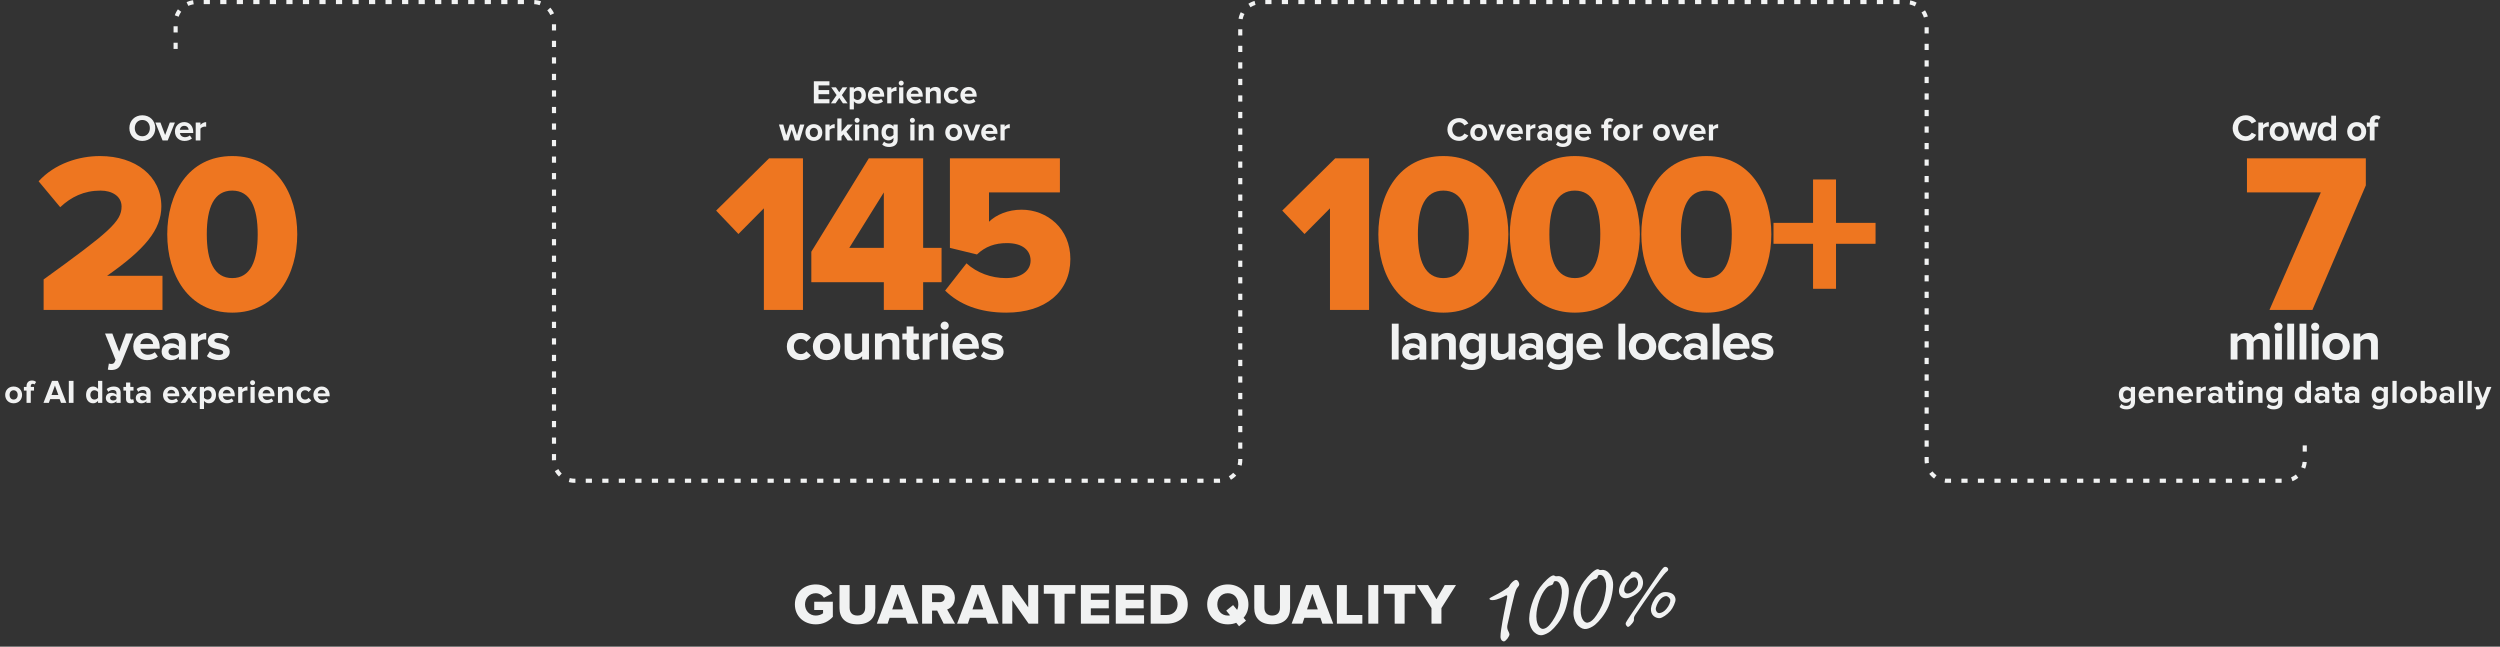
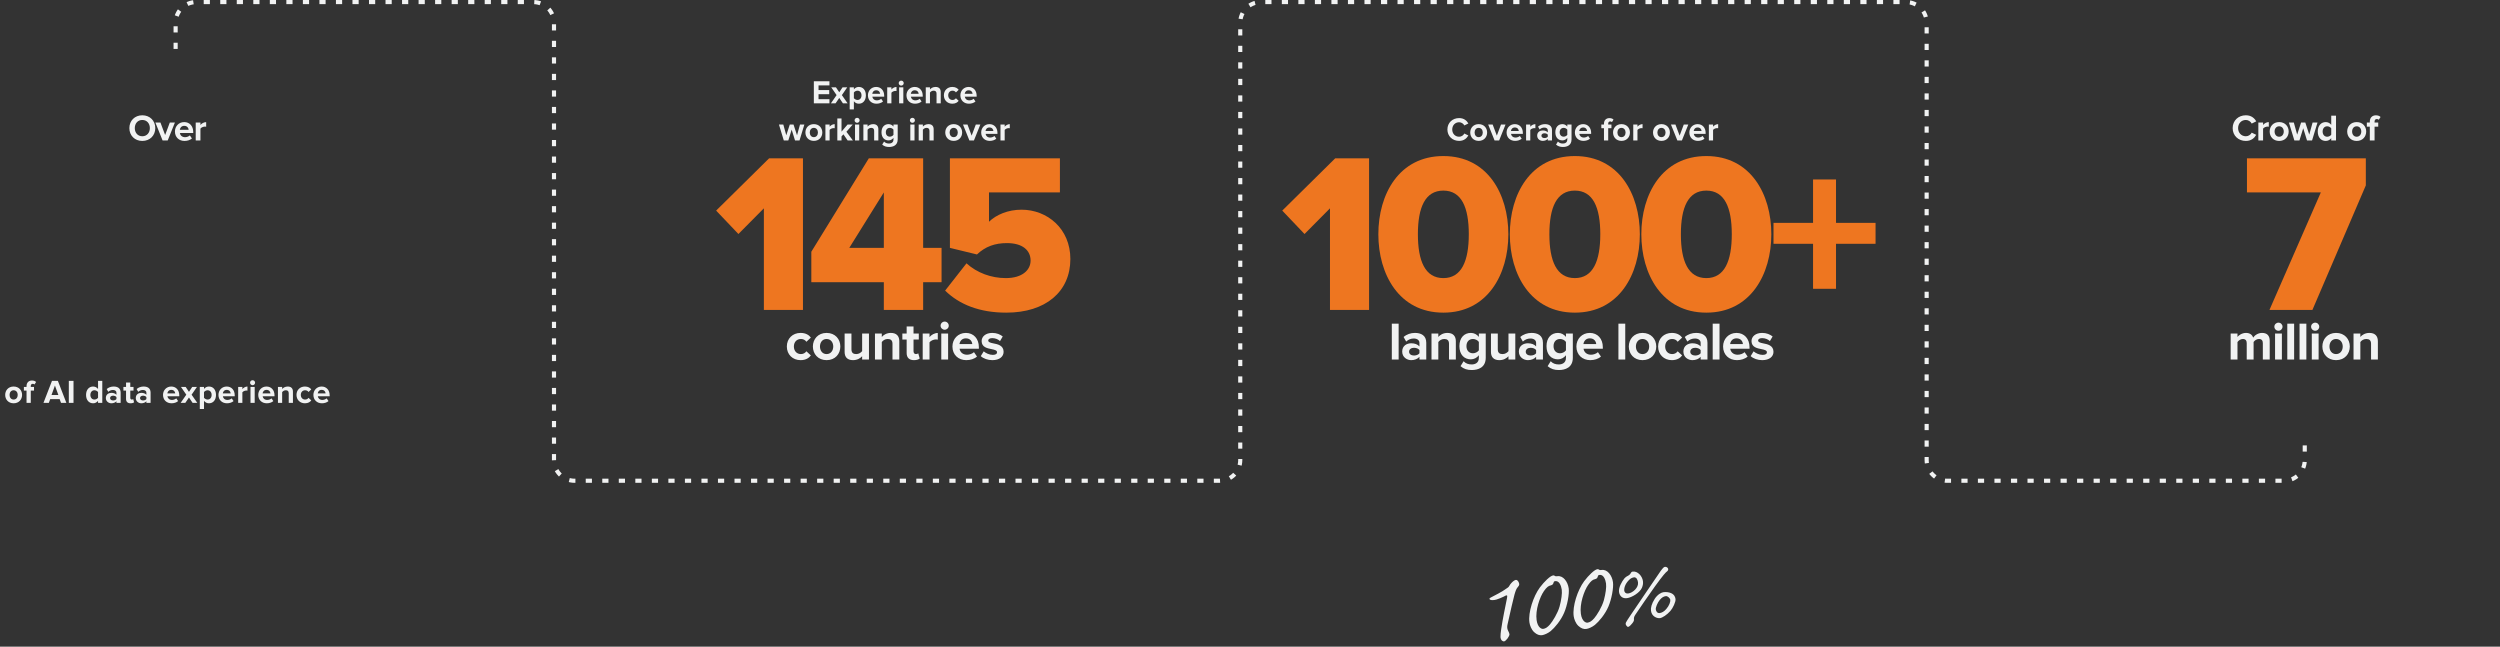
<svg xmlns="http://www.w3.org/2000/svg" width="1210" height="313" viewBox="0 0 1210 313" fill="none">
  <rect x="0" y="0" width="1210" height="313" fill="#333333" stroke="none" />
-   <path d="M384.728 292.524C384.728 298.46 389.264 302.184 394.836 302.184C398.364 302.184 401.08 300.756 403.096 298.544V291.236H394.08V295.24H398.364V296.808C397.608 297.424 396.292 297.928 394.836 297.928C391.784 297.928 389.628 295.576 389.628 292.524C389.628 289.472 391.784 287.12 394.836 287.12C396.6 287.12 398.028 288.1 398.784 289.332L402.816 287.204C401.444 284.88 398.924 282.864 394.836 282.864C389.264 282.864 384.728 286.588 384.728 292.524ZM406.314 294.288C406.314 298.88 409.002 302.184 414.994 302.184C420.986 302.184 423.646 298.908 423.646 294.26V283.172H418.746V294.12C418.746 296.332 417.57 297.928 414.994 297.928C412.39 297.928 411.214 296.332 411.214 294.12V283.172H406.314V294.288ZM439.283 301.848H444.519L437.463 283.172H431.415L424.387 301.848H429.623L430.575 299.02H438.331L439.283 301.848ZM434.439 287.372L437.071 294.96H431.835L434.439 287.372ZM456.714 301.848H462.23L458.422 294.988C460.158 294.372 462.146 292.636 462.146 289.388C462.146 285.916 459.794 283.172 455.65 283.172H446.298V301.848H451.114V295.52H453.578L456.714 301.848ZM457.246 289.332C457.246 290.62 456.182 291.432 454.922 291.432H451.114V287.232H454.922C456.182 287.232 457.246 288.044 457.246 289.332ZM478.118 301.848H483.354L476.298 283.172H470.25L463.222 301.848H468.458L469.41 299.02H477.166L478.118 301.848ZM473.274 287.372L475.906 294.96H470.67L473.274 287.372ZM497.845 301.848H502.493V283.172H497.649V293.924L490.089 283.172H485.133V301.848H489.949V290.564L497.845 301.848ZM510.432 301.848H515.248V287.372H520.456V283.172H505.196V287.372H510.432V301.848ZM523.148 301.848H536.84V297.788H527.964V294.428H536.644V290.34H527.964V287.232H536.84V283.172H523.148V301.848ZM540.036 301.848H553.728V297.788H544.852V294.428H553.532V290.34H544.852V287.232H553.728V283.172H540.036V301.848ZM556.925 301.848H564.793C570.645 301.848 574.873 298.292 574.873 292.496C574.873 286.7 570.645 283.172 564.765 283.172H556.925V301.848ZM561.741 297.648V287.372H564.793C568.209 287.372 569.945 289.612 569.945 292.496C569.945 295.268 568.041 297.648 564.765 297.648H561.741ZM604.244 292.524C604.244 286.84 599.988 282.864 594.276 282.864C588.564 282.864 584.28 286.84 584.28 292.524C584.28 298.208 588.564 302.184 594.276 302.184C595.732 302.184 597.104 301.932 598.336 301.428L599.708 303.108L603.068 300.42L601.892 298.992C603.376 297.312 604.244 295.1 604.244 292.524ZM594.276 297.928C591.168 297.928 589.18 295.548 589.18 292.524C589.18 289.472 591.168 287.12 594.276 287.12C597.356 287.12 599.344 289.472 599.344 292.524C599.344 293.504 599.148 294.4 598.756 295.184L596.824 292.86L593.492 295.548L595.368 297.816C595.032 297.9 594.668 297.928 594.276 297.928ZM607.07 294.288C607.07 298.88 609.758 302.184 615.75 302.184C621.742 302.184 624.402 298.908 624.402 294.26V283.172H619.502V294.12C619.502 296.332 618.326 297.928 615.75 297.928C613.146 297.928 611.97 296.332 611.97 294.12V283.172H607.07V294.288ZM640.038 301.848H645.274L638.218 283.172H632.17L625.142 301.848H630.378L631.33 299.02H639.086L640.038 301.848ZM635.194 287.372L637.826 294.96H632.59L635.194 287.372ZM647.053 301.848H659.373V297.648H651.869V283.172H647.053V301.848ZM662.274 301.848H667.09V283.172H662.274V301.848ZM675.022 301.848H679.838V287.372H685.046V283.172H669.786V287.372H675.022V301.848ZM692.834 301.848H697.65V294.316L704.706 283.172H699.246L695.242 290.06L691.182 283.172H685.75L692.834 294.316V301.848Z" fill="#F1F2F2" />
  <path d="M733.617 280.681C732.904 280.781 731.883 281.712 731.313 282.398C730.947 282.813 730.752 283.143 730.607 283.406C730.411 283.737 730.223 284.126 729.611 284.515C726.705 286.681 723.23 288.26 721.769 289.071C721.2 289.333 720.869 289.561 720.91 289.858C721.019 290.631 723.013 290.593 724.346 290.163C725.28 289.911 726.818 289.21 727.786 288.771C728.457 288.374 728.967 288.12 729.272 288.138C729.527 288.223 729.585 288.639 729.397 289.453C728.393 294.381 727.346 299.436 726.562 304.636C726.33 306.001 726.225 307.41 726.239 308.377C726.422 310.108 727.448 310.509 727.983 310.434C728.874 310.309 730.712 307.869 730.579 306.919C730.52 306.503 730.25 305.874 729.836 305.084C729.49 304.345 729.348 303.335 729.665 302.14C731.165 295.567 732.339 290.13 732.989 287.858C733.571 285.958 733.802 285.017 734.797 283.908C735.163 283.493 735.453 282.967 735.242 282.331C735.006 281.515 734.449 280.564 733.617 280.681Z" fill="#F1F2F2" />
  <path fill-rule="evenodd" clip-rule="evenodd" d="M753.819 278.872C756.552 278.487 758.794 281.505 759.253 284.773C759.629 287.446 758.547 293.112 757.037 296.596C755.442 300.335 752.481 303.841 750.526 305.449C749.276 306.472 747.45 307.274 746.38 307.425C745.073 307.608 743.861 307.173 742.472 305.914C741.143 304.647 740.434 302.625 740.242 301.259C739.566 296.446 742.104 288.637 745.313 284.308C747.457 281.462 750.281 278.702 751.707 278.502C752.123 278.443 752.453 278.639 752.724 278.844C752.919 278.937 753.343 278.938 753.819 278.872ZM754.846 293.511C755.685 290.424 756.142 287.209 755.891 285.427C755.649 283.704 754.781 280.978 752.702 281.27C752.286 281.329 752.065 281.481 751.945 281.922C751.783 282.49 751.569 283.126 750.567 283.327C749.506 283.537 748.622 284.146 747.26 286.095C745.243 288.984 743.047 295.351 743.716 300.104C744.233 303.788 746.149 304.488 746.922 304.38C748.051 304.221 748.994 303.604 750.193 302.223C751.444 300.775 753.922 296.852 754.846 293.511Z" fill="#F1F2F2" />
  <path fill-rule="evenodd" clip-rule="evenodd" d="M775.245 275.86C777.978 275.476 780.22 278.493 780.679 281.761C781.055 284.435 779.973 290.101 778.463 293.585C776.868 297.323 773.907 300.829 771.952 302.437C770.702 303.461 768.876 304.263 767.807 304.413C766.499 304.597 765.287 304.161 763.898 302.902C762.569 301.635 761.861 299.614 761.669 298.247C760.992 293.435 763.53 285.626 766.739 281.297C768.884 278.451 771.707 275.691 773.133 275.49C773.549 275.432 773.879 275.628 774.151 275.832C774.345 275.926 774.77 275.927 775.245 275.86ZM776.273 290.5C777.111 287.413 777.568 284.198 777.318 282.415C777.075 280.692 776.208 277.967 774.128 278.259C773.712 278.317 773.491 278.47 773.371 278.911C773.209 279.479 772.995 280.115 771.994 280.316C770.932 280.526 770.049 281.135 768.687 283.083C766.669 285.972 764.474 292.34 765.142 297.093C765.66 300.777 767.576 301.477 768.348 301.368C769.477 301.21 770.42 300.592 771.62 299.212C772.87 297.764 775.349 293.841 776.273 290.5Z" fill="#F1F2F2" />
  <path fill-rule="evenodd" clip-rule="evenodd" d="M805.78 274.356C805.285 274.426 804.583 275.181 803.909 276.134C803.399 276.811 801.348 279.826 797.921 284.902C796.739 286.675 795.126 289.039 793.502 291.42L793.502 291.42L793.502 291.421L793.502 291.421C790.429 295.926 787.313 300.494 786.988 301.233C786.753 301.72 786.773 302.222 787.091 302.683C787.231 302.966 787.704 303.455 788.001 303.413C788.348 303.364 788.858 303.04 789.637 302.123C790.339 301.368 790.928 300.528 790.838 299.884C790.726 299.092 790.926 298.357 791.515 297.517C794.608 292.942 796.949 289.482 801 283.813C804.93 278.363 806.248 276.966 806.893 276.522C807.303 276.212 807.531 275.675 807.369 275.244C807.201 274.762 806.572 274.245 805.78 274.356ZM790.197 276.647C789.653 276.724 789.362 277.168 789.042 277.769C788.803 278.054 788.696 278.181 788.569 278.284C788.466 278.366 788.351 278.432 788.142 278.552C787.576 278.833 786.918 279.178 786.173 279.99C784.883 281.585 783.321 284.48 783.606 286.51C783.919 288.738 785.479 289.781 787.46 289.503C789.886 289.162 793.653 286.866 794.684 284.499C795.018 283.644 795.381 282.634 795.186 281.247C794.845 278.821 792.624 276.306 790.197 276.647ZM792.795 281.836C792.614 280.549 792.03 279.267 790.792 279.441C790.148 279.532 789.186 279.869 788.314 280.85C786.507 282.72 785.979 284.713 786.153 285.95C786.271 286.792 787.012 287.395 788.052 287.249C790.28 286.936 793.157 284.411 792.795 281.836ZM805.081 286.623C804.14 286.755 802.342 287.614 800.887 289.838C799.354 292.224 798.883 294.26 799.078 295.646C799.502 298.666 802.322 299.33 803.412 299.177C804.6 299.01 806.823 297.587 808.475 295.689C809.652 294.362 811.137 291.275 810.949 289.938C810.824 289.047 810.445 287.788 808.778 287.062C807.704 286.608 806.318 286.449 805.081 286.623ZM808.431 290.343C808.32 289.55 807.148 288.402 806.257 288.528C805.168 288.681 804.375 289.146 803.333 290.352C802.255 291.665 801.267 293.975 801.406 294.965C801.552 296.005 802.229 296.869 803.318 296.716C804.259 296.584 805.441 296.014 806.476 294.758C807.873 293.198 808.556 291.234 808.431 290.343Z" fill="#F1F2F2" />
-   <path d="M78.641 150H21.11V135.26C52.901 112.27 58.84 107.21 58.84 99.95C58.84 94.89 54.111 92.25 48.721 92.25C40.581 92.25 34.42 95.33 29.14 100.28L18.691 87.74C26.5 79.16 38.16 75.53 48.391 75.53C65.66 75.53 78.091 85.21 78.091 99.95C78.091 111.17 70.061 120.74 51.8 133.5H78.641V150ZM112.407 151.32C90.957 151.32 80.947 132.73 80.947 113.37C80.947 94.01 90.957 75.53 112.407 75.53C133.857 75.53 143.867 94.01 143.867 113.37C143.867 132.73 133.857 151.32 112.407 151.32ZM112.407 134.6C121.207 134.6 124.727 126.35 124.727 113.37C124.727 100.39 121.207 92.25 112.407 92.25C103.607 92.25 100.087 100.39 100.087 113.37C100.087 126.35 103.607 134.6 112.407 134.6Z" fill="#EE7620" />
-   <path d="M52.69 175.95L52.196 178.914C52.612 179.018 53.444 179.096 53.834 179.096C55.992 179.044 57.656 178.42 58.592 176.054L64.494 161.442H60.932L57.656 170.178L54.38 161.442H50.844L55.94 174.182L55.472 175.248C55.16 175.924 54.588 176.158 53.73 176.158C53.418 176.158 52.976 176.08 52.69 175.95ZM64.512 167.708C64.512 171.738 67.398 174.312 71.22 174.312C73.17 174.312 75.146 173.714 76.394 172.57L74.938 170.438C74.132 171.218 72.754 171.686 71.584 171.686C69.452 171.686 68.178 170.36 67.97 168.774H77.304V168.046C77.304 163.938 74.756 161.13 71.012 161.13C67.19 161.13 64.512 164.068 64.512 167.708ZM71.012 163.756C73.196 163.756 74.028 165.342 74.106 166.538H67.918C68.074 165.29 68.958 163.756 71.012 163.756ZM86.579 174H89.881V165.888C89.881 162.274 87.255 161.13 84.395 161.13C82.419 161.13 80.443 161.754 78.909 163.106L80.157 165.316C81.223 164.328 82.471 163.834 83.823 163.834C85.487 163.834 86.579 164.666 86.579 165.94V167.682C85.747 166.668 84.265 166.148 82.601 166.148C80.599 166.148 78.233 167.214 78.233 170.152C78.233 172.96 80.599 174.312 82.601 174.312C84.239 174.312 85.721 173.714 86.579 172.7V174ZM86.579 170.984C86.033 171.712 84.993 172.076 83.927 172.076C82.627 172.076 81.561 171.4 81.561 170.23C81.561 169.008 82.627 168.332 83.927 168.332C84.993 168.332 86.033 168.696 86.579 169.424V170.984ZM92.506 174H95.808V165.706C96.354 164.9 97.81 164.276 98.902 164.276C99.266 164.276 99.578 164.328 99.812 164.38V161.156C98.252 161.156 96.692 162.04 95.808 163.158V161.442H92.506V174ZM100.134 172.362C101.46 173.584 103.566 174.312 105.75 174.312C109.234 174.312 111.184 172.57 111.184 170.282C111.184 167.162 108.298 166.59 106.14 166.174C104.736 165.888 103.748 165.602 103.748 164.822C103.748 164.094 104.528 163.652 105.724 163.652C107.258 163.652 108.688 164.302 109.442 165.108L110.768 162.846C109.52 161.858 107.83 161.13 105.698 161.13C102.396 161.13 100.55 162.976 100.55 165.082C100.55 168.072 103.332 168.592 105.49 169.008C106.92 169.294 108.012 169.606 108.012 170.49C108.012 171.27 107.336 171.764 105.906 171.764C104.346 171.764 102.474 170.906 101.564 170.048L100.134 172.362Z" fill="#F1F2F2" />
  <path d="M62.612 62.006C62.612 65.624 65.258 68.216 68.876 68.216C72.512 68.216 75.158 65.624 75.158 62.006C75.158 58.388 72.512 55.796 68.876 55.796C65.258 55.796 62.612 58.388 62.612 62.006ZM72.53 62.006C72.53 64.238 71.09 65.948 68.876 65.948C66.662 65.948 65.24 64.238 65.24 62.006C65.24 59.756 66.662 58.064 68.876 58.064C71.09 58.064 72.53 59.756 72.53 62.006ZM78.698 68H81.164L84.656 59.306H82.19L79.922 65.354L77.654 59.306H75.206L78.698 68ZM84.668 63.644C84.668 66.434 86.666 68.216 89.312 68.216C90.662 68.216 92.03 67.802 92.894 67.01L91.886 65.534C91.328 66.074 90.374 66.398 89.564 66.398C88.088 66.398 87.206 65.48 87.062 64.382H93.524V63.878C93.524 61.034 91.76 59.09 89.168 59.09C86.522 59.09 84.668 61.124 84.668 63.644ZM89.168 60.908C90.68 60.908 91.256 62.006 91.31 62.834H87.026C87.134 61.97 87.746 60.908 89.168 60.908ZM94.725 68H97.011V62.258C97.389 61.7 98.397 61.268 99.153 61.268C99.405 61.268 99.621 61.304 99.783 61.34V59.108C98.703 59.108 97.623 59.72 97.011 60.494V59.306H94.725V68Z" fill="#F1F2F2" />
  <path d="M6.592 195.192C4.048 195.192 2.512 193.336 2.512 191.128C2.512 188.936 4.048 187.08 6.592 187.08C9.152 187.08 10.688 188.936 10.688 191.128C10.688 193.336 9.152 195.192 6.592 195.192ZM6.592 193.384C7.856 193.384 8.576 192.344 8.576 191.128C8.576 189.928 7.856 188.888 6.592 188.888C5.328 188.888 4.624 189.928 4.624 191.128C4.624 192.344 5.328 193.384 6.592 193.384ZM14.892 195H12.844V189.048H11.563V187.272H12.844V186.856C12.844 185.208 13.899 184.168 15.451 184.168C16.188 184.168 16.971 184.36 17.468 184.888L16.7 186.088C16.491 185.88 16.22 185.768 15.851 185.768C15.291 185.768 14.892 186.136 14.892 186.856V187.272H16.459V189.048H14.892V195ZM32.124 195H29.532L28.876 193.192H24.3L23.628 195H21.036L25.164 184.328H28.012L32.124 195ZM28.252 191.192L26.588 186.6L24.924 191.192H28.252ZM35.581 195H33.309V184.328H35.581V195ZM49.505 195H47.458V194.008C46.849 194.776 46.002 195.192 45.074 195.192C43.121 195.192 41.65 193.72 41.65 191.144C41.65 188.616 43.105 187.08 45.074 187.08C45.986 187.08 46.849 187.48 47.458 188.264V184.328H49.505V195ZM45.697 193.384C46.386 193.384 47.121 193.016 47.458 192.504V189.768C47.121 189.256 46.386 188.888 45.697 188.888C44.545 188.888 43.745 189.8 43.745 191.144C43.745 192.472 44.545 193.384 45.697 193.384ZM58.392 195H56.361V194.2C55.833 194.824 54.92 195.192 53.913 195.192C52.681 195.192 51.224 194.36 51.224 192.632C51.224 190.824 52.681 190.136 53.913 190.136C54.937 190.136 55.849 190.472 56.361 191.08V190.04C56.361 189.256 55.688 188.744 54.664 188.744C53.833 188.744 53.065 189.048 52.408 189.656L51.641 188.296C52.584 187.464 53.8 187.08 55.017 187.08C56.776 187.08 58.392 187.784 58.392 190.008V195ZM54.728 193.816C55.385 193.816 56.025 193.592 56.361 193.144V192.184C56.025 191.736 55.385 191.512 54.728 191.512C53.928 191.512 53.273 191.928 53.273 192.68C53.273 193.4 53.928 193.816 54.728 193.816ZM63.2 195.192C61.776 195.192 61.008 194.456 61.008 193.08V189.048H59.728V187.272H61.008V185.16H63.056V187.272H64.624V189.048H63.056V192.536C63.056 193.016 63.312 193.384 63.76 193.384C64.064 193.384 64.352 193.272 64.464 193.16L64.896 194.696C64.592 194.968 64.048 195.192 63.2 195.192ZM72.886 195H70.854V194.2C70.326 194.824 69.414 195.192 68.406 195.192C67.174 195.192 65.718 194.36 65.718 192.632C65.718 190.824 67.174 190.136 68.406 190.136C69.43 190.136 70.342 190.472 70.854 191.08V190.04C70.854 189.256 70.182 188.744 69.158 188.744C68.326 188.744 67.558 189.048 66.902 189.656L66.134 188.296C67.078 187.464 68.294 187.08 69.51 187.08C71.27 187.08 72.886 187.784 72.886 190.008V195ZM69.222 193.816C69.878 193.816 70.518 193.592 70.854 193.144V192.184C70.518 191.736 69.878 191.512 69.222 191.512C68.422 191.512 67.766 191.928 67.766 192.68C67.766 193.4 68.422 193.816 69.222 193.816ZM83.028 195.192C80.675 195.192 78.9 193.608 78.9 191.128C78.9 188.888 80.547 187.08 82.9 187.08C85.204 187.08 86.772 188.808 86.772 191.336V191.784H81.028C81.156 192.76 81.939 193.576 83.251 193.576C83.907 193.576 84.82 193.288 85.316 192.808L86.212 194.12C85.444 194.824 84.228 195.192 83.028 195.192ZM84.803 190.408C84.755 189.672 84.243 188.696 82.9 188.696C81.635 188.696 81.091 189.64 80.996 190.408H84.803ZM95.495 195H93.223L91.463 192.392L89.687 195H87.431L90.167 191.032L87.591 187.272H89.863L91.463 189.656L93.047 187.272H95.319L92.727 191.032L95.495 195ZM101.118 195.192C100.206 195.192 99.358 194.808 98.734 194.008V197.944H96.702V187.272H98.734V188.248C99.326 187.496 100.174 187.08 101.118 187.08C103.102 187.08 104.542 188.552 104.542 191.128C104.542 193.704 103.102 195.192 101.118 195.192ZM100.478 193.384C101.646 193.384 102.43 192.472 102.43 191.128C102.43 189.8 101.646 188.888 100.478 188.888C99.822 188.888 99.07 189.272 98.734 189.768V192.504C99.07 192.984 99.822 193.384 100.478 193.384ZM109.862 195.192C107.51 195.192 105.734 193.608 105.734 191.128C105.734 188.888 107.382 187.08 109.734 187.08C112.038 187.08 113.606 188.808 113.606 191.336V191.784H107.862C107.99 192.76 108.774 193.576 110.086 193.576C110.742 193.576 111.654 193.288 112.15 192.808L113.046 194.12C112.278 194.824 111.062 195.192 109.862 195.192ZM111.638 190.408C111.59 189.672 111.078 188.696 109.734 188.696C108.47 188.696 107.926 189.64 107.83 190.408H111.638ZM117.306 195H115.274V187.272H117.306V188.328C117.85 187.64 118.81 187.08 119.77 187.08V189.064C119.626 189.032 119.434 189.016 119.21 189.016C118.538 189.016 117.642 189.4 117.306 189.896V195ZM122.247 186.44C121.591 186.44 121.031 185.896 121.031 185.224C121.031 184.552 121.591 184.024 122.247 184.024C122.919 184.024 123.463 184.552 123.463 185.224C123.463 185.896 122.919 186.44 122.247 186.44ZM123.271 195H121.239V187.272H123.271V195ZM129.118 195.192C126.766 195.192 124.99 193.608 124.99 191.128C124.99 188.888 126.638 187.08 128.99 187.08C131.294 187.08 132.862 188.808 132.862 191.336V191.784H127.118C127.246 192.76 128.03 193.576 129.342 193.576C129.998 193.576 130.91 193.288 131.406 192.808L132.302 194.12C131.534 194.824 130.318 195.192 129.118 195.192ZM130.894 190.408C130.846 189.672 130.334 188.696 128.99 188.696C127.726 188.696 127.182 189.64 127.086 190.408H130.894ZM141.778 195H139.746V190.328C139.746 189.256 139.186 188.888 138.322 188.888C137.522 188.888 136.898 189.336 136.562 189.8V195H134.53V187.272H136.562V188.28C137.058 187.688 138.002 187.08 139.266 187.08C140.962 187.08 141.778 188.04 141.778 189.544V195ZM147.596 195.192C145.212 195.192 143.5 193.512 143.5 191.128C143.5 188.76 145.212 187.08 147.596 187.08C149.18 187.08 150.14 187.768 150.652 188.472L149.324 189.72C148.956 189.176 148.396 188.888 147.692 188.888C146.46 188.888 145.596 189.784 145.596 191.128C145.596 192.472 146.46 193.384 147.692 193.384C148.396 193.384 148.956 193.064 149.324 192.552L150.652 193.784C150.14 194.504 149.18 195.192 147.596 195.192ZM155.812 195.192C153.46 195.192 151.684 193.608 151.684 191.128C151.684 188.888 153.332 187.08 155.684 187.08C157.988 187.08 159.556 188.808 159.556 191.336V191.784H153.812C153.94 192.76 154.724 193.576 156.036 193.576C156.692 193.576 157.604 193.288 158.1 192.808L158.996 194.12C158.228 194.824 157.012 195.192 155.812 195.192ZM157.588 190.408C157.54 189.672 157.028 188.696 155.684 188.696C154.42 188.696 153.876 189.64 153.78 190.408H157.588Z" fill="#F1F2F2" />
  <path d="M1119.21 150H1098.42L1123.28 93.13H1087.53V76.63H1145.06V89.72L1119.21 150Z" fill="#EE7620" />
  <path d="M1098.54 174H1095.21V166.07C1095.21 164.9 1094.69 164.068 1093.34 164.068C1092.17 164.068 1091.21 164.848 1090.74 165.524V174H1087.41V166.07C1087.41 164.9 1086.89 164.068 1085.54 164.068C1084.4 164.068 1083.43 164.848 1082.94 165.55V174H1079.64V161.442H1082.94V163.08C1083.46 162.326 1085.12 161.13 1087.05 161.13C1088.89 161.13 1090.06 161.988 1090.53 163.418C1091.26 162.274 1092.92 161.13 1094.85 161.13C1097.16 161.13 1098.54 162.352 1098.54 164.926V174ZM1102.77 160.09C1101.7 160.09 1100.79 159.206 1100.79 158.114C1100.79 157.022 1101.7 156.164 1102.77 156.164C1103.86 156.164 1104.74 157.022 1104.74 158.114C1104.74 159.206 1103.86 160.09 1102.77 160.09ZM1104.43 174H1101.13V161.442H1104.43V174ZM1110.36 174H1107.05V156.658H1110.36V174ZM1116.28 174H1112.98V156.658H1116.28V174ZM1120.55 160.09C1119.48 160.09 1118.57 159.206 1118.57 158.114C1118.57 157.022 1119.48 156.164 1120.55 156.164C1121.64 156.164 1122.52 157.022 1122.52 158.114C1122.52 159.206 1121.64 160.09 1120.55 160.09ZM1122.21 174H1118.91V161.442H1122.21V174ZM1130.66 174.312C1126.52 174.312 1124.03 171.296 1124.03 167.708C1124.03 164.146 1126.52 161.13 1130.66 161.13C1134.82 161.13 1137.31 164.146 1137.31 167.708C1137.31 171.296 1134.82 174.312 1130.66 174.312ZM1130.66 171.374C1132.71 171.374 1133.88 169.684 1133.88 167.708C1133.88 165.758 1132.71 164.068 1130.66 164.068C1128.6 164.068 1127.46 165.758 1127.46 167.708C1127.46 169.684 1128.6 171.374 1130.66 171.374ZM1150.89 174H1147.59V166.408C1147.59 164.666 1146.68 164.068 1145.27 164.068C1143.97 164.068 1142.96 164.796 1142.41 165.55V174H1139.11V161.442H1142.41V163.08C1143.22 162.118 1144.75 161.13 1146.81 161.13C1149.56 161.13 1150.89 162.69 1150.89 165.134V174Z" fill="#F1F2F2" />
  <path d="M1087 68.216C1083.4 68.216 1080.61 65.696 1080.61 62.006C1080.61 58.316 1083.4 55.796 1087 55.796C1089.65 55.796 1091.18 57.236 1092.02 58.73L1089.83 59.81C1089.32 58.838 1088.24 58.064 1087 58.064C1084.82 58.064 1083.24 59.738 1083.24 62.006C1083.24 64.274 1084.82 65.948 1087 65.948C1088.24 65.948 1089.32 65.192 1089.83 64.202L1092.02 65.264C1091.16 66.758 1089.65 68.216 1087 68.216ZM1095.33 68H1093.04V59.306H1095.33V60.494C1095.94 59.72 1097.02 59.09 1098.1 59.09V61.322C1097.94 61.286 1097.72 61.268 1097.47 61.268C1096.71 61.268 1095.71 61.7 1095.33 62.258V68ZM1103.11 68.216C1100.25 68.216 1098.52 66.128 1098.52 63.644C1098.52 61.178 1100.25 59.09 1103.11 59.09C1105.99 59.09 1107.72 61.178 1107.72 63.644C1107.72 66.128 1105.99 68.216 1103.11 68.216ZM1103.11 66.182C1104.53 66.182 1105.34 65.012 1105.34 63.644C1105.34 62.294 1104.53 61.124 1103.11 61.124C1101.69 61.124 1100.9 62.294 1100.9 63.644C1100.9 65.012 1101.69 66.182 1103.11 66.182ZM1119.03 68H1116.6L1114.76 62.078L1112.92 68H1110.48L1107.83 59.306H1110.21L1111.83 65.156L1113.73 59.306H1115.77L1117.68 65.156L1119.3 59.306H1121.67L1119.03 68ZM1130.63 68H1128.32V66.884C1127.64 67.748 1126.69 68.216 1125.64 68.216C1123.45 68.216 1121.79 66.56 1121.79 63.662C1121.79 60.818 1123.43 59.09 1125.64 59.09C1126.67 59.09 1127.64 59.54 1128.32 60.422V55.994H1130.63V68ZM1126.34 66.182C1127.12 66.182 1127.95 65.768 1128.32 65.192V62.114C1127.95 61.538 1127.12 61.124 1126.34 61.124C1125.05 61.124 1124.15 62.15 1124.15 63.662C1124.15 65.156 1125.05 66.182 1126.34 66.182ZM1140.63 68.216C1137.77 68.216 1136.04 66.128 1136.04 63.644C1136.04 61.178 1137.77 59.09 1140.63 59.09C1143.51 59.09 1145.24 61.178 1145.24 63.644C1145.24 66.128 1143.51 68.216 1140.63 68.216ZM1140.63 66.182C1142.05 66.182 1142.86 65.012 1142.86 63.644C1142.86 62.294 1142.05 61.124 1140.63 61.124C1139.21 61.124 1138.42 62.294 1138.42 63.644C1138.42 65.012 1139.21 66.182 1140.63 66.182ZM1149.29 68H1146.99V61.304H1145.55V59.306H1146.99V58.838C1146.99 56.984 1148.18 55.814 1149.92 55.814C1150.75 55.814 1151.63 56.03 1152.19 56.624L1151.33 57.974C1151.09 57.74 1150.79 57.614 1150.37 57.614C1149.74 57.614 1149.29 58.028 1149.29 58.838V59.306H1151.06V61.304H1149.29V68Z" fill="#F1F2F2" />
-   <path d="M1029.18 198.136C1027.85 198.136 1026.82 197.832 1025.85 196.984L1026.76 195.512C1027.38 196.2 1028.2 196.472 1029.18 196.472C1030.15 196.472 1031.3 196.04 1031.3 194.52V193.736C1030.7 194.504 1029.86 194.952 1028.92 194.952C1026.98 194.952 1025.51 193.592 1025.51 191.016C1025.51 188.488 1026.97 187.08 1028.92 187.08C1029.85 187.08 1030.68 187.48 1031.3 188.264V187.272H1033.35V194.472C1033.35 197.416 1031.08 198.136 1029.18 198.136ZM1029.56 193.144C1030.23 193.144 1030.97 192.76 1031.3 192.264V189.768C1030.97 189.256 1030.23 188.888 1029.56 188.888C1028.41 188.888 1027.61 189.688 1027.61 191.016C1027.61 192.344 1028.41 193.144 1029.56 193.144ZM1039.2 195.192C1036.85 195.192 1035.07 193.608 1035.07 191.128C1035.07 188.888 1036.72 187.08 1039.07 187.08C1041.38 187.08 1042.94 188.808 1042.94 191.336V191.784H1037.2C1037.33 192.76 1038.11 193.576 1039.42 193.576C1040.08 193.576 1040.99 193.288 1041.49 192.808L1042.38 194.12C1041.62 194.824 1040.4 195.192 1039.2 195.192ZM1040.98 190.408C1040.93 189.672 1040.42 188.696 1039.07 188.696C1037.81 188.696 1037.26 189.64 1037.17 190.408H1040.98ZM1051.86 195H1049.83V190.328C1049.83 189.256 1049.27 188.888 1048.4 188.888C1047.6 188.888 1046.98 189.336 1046.64 189.8V195H1044.61V187.272H1046.64V188.28C1047.14 187.688 1048.08 187.08 1049.35 187.08C1051.04 187.08 1051.86 188.04 1051.86 189.544V195ZM1057.71 195.192C1055.36 195.192 1053.58 193.608 1053.58 191.128C1053.58 188.888 1055.23 187.08 1057.58 187.08C1059.88 187.08 1061.45 188.808 1061.45 191.336V191.784H1055.71C1055.84 192.76 1056.62 193.576 1057.93 193.576C1058.59 193.576 1059.5 193.288 1060 192.808L1060.89 194.12C1060.12 194.824 1058.91 195.192 1057.71 195.192ZM1059.48 190.408C1059.44 189.672 1058.92 188.696 1057.58 188.696C1056.32 188.696 1055.77 189.64 1055.68 190.408H1059.48ZM1065.15 195H1063.12V187.272H1065.15V188.328C1065.7 187.64 1066.66 187.08 1067.62 187.08V189.064C1067.47 189.032 1067.28 189.016 1067.06 189.016C1066.38 189.016 1065.49 189.4 1065.15 189.896V195ZM1075.76 195H1073.73V194.2C1073.2 194.824 1072.29 195.192 1071.28 195.192C1070.05 195.192 1068.59 194.36 1068.59 192.632C1068.59 190.824 1070.05 190.136 1071.28 190.136C1072.3 190.136 1073.21 190.472 1073.73 191.08V190.04C1073.73 189.256 1073.05 188.744 1072.03 188.744C1071.2 188.744 1070.43 189.048 1069.77 189.656L1069.01 188.296C1069.95 187.464 1071.17 187.08 1072.38 187.08C1074.14 187.08 1075.76 187.784 1075.76 190.008V195ZM1072.09 193.816C1072.75 193.816 1073.39 193.592 1073.73 193.144V192.184C1073.39 191.736 1072.75 191.512 1072.09 191.512C1071.29 191.512 1070.64 191.928 1070.64 192.68C1070.64 193.4 1071.29 193.816 1072.09 193.816ZM1080.57 195.192C1079.14 195.192 1078.37 194.456 1078.37 193.08V189.048H1077.09V187.272H1078.37V185.16H1080.42V187.272H1081.99V189.048H1080.42V192.536C1080.42 193.016 1080.68 193.384 1081.13 193.384C1081.43 193.384 1081.72 193.272 1081.83 193.16L1082.26 194.696C1081.96 194.968 1081.41 195.192 1080.57 195.192ZM1084.59 186.44C1083.93 186.44 1083.37 185.896 1083.37 185.224C1083.37 184.552 1083.93 184.024 1084.59 184.024C1085.26 184.024 1085.8 184.552 1085.8 185.224C1085.8 185.896 1085.26 186.44 1084.59 186.44ZM1085.61 195H1083.58V187.272H1085.61V195ZM1095.07 195H1093.04V190.328C1093.04 189.256 1092.48 188.888 1091.62 188.888C1090.82 188.888 1090.19 189.336 1089.86 189.8V195H1087.83V187.272H1089.86V188.28C1090.35 187.688 1091.3 187.08 1092.56 187.08C1094.26 187.08 1095.07 188.04 1095.07 189.544V195ZM1100.46 198.136C1099.13 198.136 1098.11 197.832 1097.13 196.984L1098.04 195.512C1098.67 196.2 1099.48 196.472 1100.46 196.472C1101.44 196.472 1102.59 196.04 1102.59 194.52V193.736C1101.98 194.504 1101.15 194.952 1100.2 194.952C1098.27 194.952 1096.8 193.592 1096.8 191.016C1096.8 188.488 1098.25 187.08 1100.2 187.08C1101.13 187.08 1101.96 187.48 1102.59 188.264V187.272H1104.64V194.472C1104.64 197.416 1102.36 198.136 1100.46 198.136ZM1100.84 193.144C1101.52 193.144 1102.25 192.76 1102.59 192.264V189.768C1102.25 189.256 1101.52 188.888 1100.84 188.888C1099.69 188.888 1098.89 189.688 1098.89 191.016C1098.89 192.344 1099.69 193.144 1100.84 193.144ZM1118.51 195H1116.46V194.008C1115.85 194.776 1115 195.192 1114.07 195.192C1112.12 195.192 1110.65 193.72 1110.65 191.144C1110.65 188.616 1112.11 187.08 1114.07 187.08C1114.99 187.08 1115.85 187.48 1116.46 188.264V184.328H1118.51V195ZM1114.7 193.384C1115.39 193.384 1116.12 193.016 1116.46 192.504V189.768C1116.12 189.256 1115.39 188.888 1114.7 188.888C1113.55 188.888 1112.75 189.8 1112.75 191.144C1112.75 192.472 1113.55 193.384 1114.7 193.384ZM1127.39 195H1125.36V194.2C1124.83 194.824 1123.92 195.192 1122.91 195.192C1121.68 195.192 1120.22 194.36 1120.22 192.632C1120.22 190.824 1121.68 190.136 1122.91 190.136C1123.94 190.136 1124.85 190.472 1125.36 191.08V190.04C1125.36 189.256 1124.69 188.744 1123.66 188.744C1122.83 188.744 1122.06 189.048 1121.41 189.656L1120.64 188.296C1121.58 187.464 1122.8 187.08 1124.02 187.08C1125.78 187.08 1127.39 187.784 1127.39 190.008V195ZM1123.73 193.816C1124.38 193.816 1125.02 193.592 1125.36 193.144V192.184C1125.02 191.736 1124.38 191.512 1123.73 191.512C1122.93 191.512 1122.27 191.928 1122.27 192.68C1122.27 193.4 1122.93 193.816 1123.73 193.816ZM1132.2 195.192C1130.78 195.192 1130.01 194.456 1130.01 193.08V189.048H1128.73V187.272H1130.01V185.16H1132.06V187.272H1133.62V189.048H1132.06V192.536C1132.06 193.016 1132.31 193.384 1132.76 193.384C1133.06 193.384 1133.35 193.272 1133.46 193.16L1133.9 194.696C1133.59 194.968 1133.05 195.192 1132.2 195.192ZM1141.89 195H1139.85V194.2C1139.33 194.824 1138.41 195.192 1137.41 195.192C1136.17 195.192 1134.72 194.36 1134.72 192.632C1134.72 190.824 1136.17 190.136 1137.41 190.136C1138.43 190.136 1139.34 190.472 1139.85 191.08V190.04C1139.85 189.256 1139.18 188.744 1138.16 188.744C1137.33 188.744 1136.56 189.048 1135.9 189.656L1135.13 188.296C1136.08 187.464 1137.29 187.08 1138.51 187.08C1140.27 187.08 1141.89 187.784 1141.89 190.008V195ZM1138.22 193.816C1138.88 193.816 1139.52 193.592 1139.85 193.144V192.184C1139.52 191.736 1138.88 191.512 1138.22 191.512C1137.42 191.512 1136.77 191.928 1136.77 192.68C1136.77 193.4 1137.42 193.816 1138.22 193.816ZM1151.56 198.136C1150.24 198.136 1149.21 197.832 1148.24 196.984L1149.15 195.512C1149.77 196.2 1150.59 196.472 1151.56 196.472C1152.54 196.472 1153.69 196.04 1153.69 194.52V193.736C1153.08 194.504 1152.25 194.952 1151.31 194.952C1149.37 194.952 1147.9 193.592 1147.9 191.016C1147.9 188.488 1149.36 187.08 1151.31 187.08C1152.24 187.08 1153.07 187.48 1153.69 188.264V187.272H1155.74V194.472C1155.74 197.416 1153.47 198.136 1151.56 198.136ZM1151.95 193.144C1152.62 193.144 1153.36 192.76 1153.69 192.264V189.768C1153.36 189.256 1152.62 188.888 1151.95 188.888C1150.8 188.888 1150 189.688 1150 191.016C1150 192.344 1150.8 193.144 1151.95 193.144ZM1159.99 195H1157.95V184.328H1159.99V195ZM1165.79 195.192C1163.24 195.192 1161.71 193.336 1161.71 191.128C1161.71 188.936 1163.24 187.08 1165.79 187.08C1168.35 187.08 1169.88 188.936 1169.88 191.128C1169.88 193.336 1168.35 195.192 1165.79 195.192ZM1165.79 193.384C1167.05 193.384 1167.77 192.344 1167.77 191.128C1167.77 189.928 1167.05 188.888 1165.79 188.888C1164.52 188.888 1163.82 189.928 1163.82 191.128C1163.82 192.344 1164.52 193.384 1165.79 193.384ZM1173.62 192.52C1173.96 193.016 1174.71 193.384 1175.37 193.384C1176.55 193.384 1177.33 192.488 1177.33 191.144C1177.33 189.8 1176.55 188.888 1175.37 188.888C1174.71 188.888 1173.96 189.272 1173.62 189.784V192.52ZM1173.62 195H1171.59V184.328H1173.62V188.264C1174.23 187.48 1175.09 187.08 1176.01 187.08C1177.97 187.08 1179.43 188.616 1179.43 191.144C1179.43 193.72 1177.96 195.192 1176.01 195.192C1175.08 195.192 1174.23 194.776 1173.62 194.008V195ZM1187.84 195H1185.8V194.2C1185.28 194.824 1184.36 195.192 1183.36 195.192C1182.12 195.192 1180.67 194.36 1180.67 192.632C1180.67 190.824 1182.12 190.136 1183.36 190.136C1184.38 190.136 1185.29 190.472 1185.8 191.08V190.04C1185.8 189.256 1185.13 188.744 1184.11 188.744C1183.28 188.744 1182.51 189.048 1181.85 189.656L1181.08 188.296C1182.03 187.464 1183.24 187.08 1184.46 187.08C1186.22 187.08 1187.84 187.784 1187.84 190.008V195ZM1184.17 193.816C1184.83 193.816 1185.47 193.592 1185.8 193.144V192.184C1185.47 191.736 1184.83 191.512 1184.17 191.512C1183.37 191.512 1182.72 191.928 1182.72 192.68C1182.72 193.4 1183.37 193.816 1184.17 193.816ZM1192.08 195H1190.05V184.328H1192.08V195ZM1196.33 195H1194.3V184.328H1196.33V195ZM1198.27 198.024L1198.58 196.2C1198.75 196.28 1199.03 196.328 1199.22 196.328C1199.75 196.328 1200.1 196.184 1200.29 195.768L1200.58 195.112L1197.44 187.272H1199.62L1201.63 192.648L1203.65 187.272H1205.84L1202.21 196.264C1201.63 197.72 1200.61 198.104 1199.28 198.136C1199.04 198.136 1198.53 198.088 1198.27 198.024Z" fill="#F1F2F2" />
  <path d="M401.452 50H393.9V39.328H401.452V41.328H396.172V43.584H401.34V45.584H396.172V48H401.452V50ZM410.236 50H407.964L406.204 47.392L404.428 50H402.172L404.908 46.032L402.332 42.272H404.604L406.204 44.656L407.788 42.272H410.06L407.468 46.032L410.236 50ZM415.658 50.192C414.746 50.192 413.898 49.808 413.274 49.008V52.944H411.242V42.272H413.274V43.248C413.866 42.496 414.714 42.08 415.658 42.08C417.642 42.08 419.082 43.552 419.082 46.128C419.082 48.704 417.642 50.192 415.658 50.192ZM415.018 48.384C416.186 48.384 416.97 47.472 416.97 46.128C416.97 44.8 416.186 43.888 415.018 43.888C414.362 43.888 413.61 44.272 413.274 44.768V47.504C413.61 47.984 414.362 48.384 415.018 48.384ZM424.203 50.192C421.851 50.192 420.075 48.608 420.075 46.128C420.075 43.888 421.723 42.08 424.075 42.08C426.379 42.08 427.947 43.808 427.947 46.336V46.784H422.203C422.331 47.76 423.115 48.576 424.427 48.576C425.083 48.576 425.995 48.288 426.491 47.808L427.387 49.12C426.619 49.824 425.403 50.192 424.203 50.192ZM425.979 45.408C425.931 44.672 425.419 43.696 424.075 43.696C422.811 43.696 422.267 44.64 422.171 45.408H425.979ZM431.446 50H429.414V42.272H431.446V43.328C431.99 42.64 432.95 42.08 433.91 42.08V44.064C433.766 44.032 433.574 44.016 433.35 44.016C432.678 44.016 431.782 44.4 431.446 44.896V50ZM436.188 41.44C435.532 41.44 434.972 40.896 434.972 40.224C434.972 39.552 435.532 39.024 436.188 39.024C436.86 39.024 437.404 39.552 437.404 40.224C437.404 40.896 436.86 41.44 436.188 41.44ZM437.212 50H435.18V42.272H437.212V50ZM442.859 50.192C440.507 50.192 438.731 48.608 438.731 46.128C438.731 43.888 440.379 42.08 442.731 42.08C445.035 42.08 446.603 43.808 446.603 46.336V46.784H440.859C440.987 47.76 441.771 48.576 443.083 48.576C443.739 48.576 444.651 48.288 445.147 47.808L446.043 49.12C445.275 49.824 444.059 50.192 442.859 50.192ZM444.635 45.408C444.587 44.672 444.075 43.696 442.731 43.696C441.467 43.696 440.923 44.64 440.827 45.408H444.635ZM455.319 50H453.287V45.328C453.287 44.256 452.727 43.888 451.863 43.888C451.062 43.888 450.439 44.336 450.103 44.8V50H448.071V42.272H450.103V43.28C450.599 42.688 451.543 42.08 452.807 42.08C454.503 42.08 455.319 43.04 455.319 44.544V50ZM460.936 50.192C458.552 50.192 456.84 48.512 456.84 46.128C456.84 43.76 458.552 42.08 460.936 42.08C462.52 42.08 463.48 42.768 463.992 43.472L462.664 44.72C462.296 44.176 461.736 43.888 461.032 43.888C459.8 43.888 458.936 44.784 458.936 46.128C458.936 47.472 459.8 48.384 461.032 48.384C461.736 48.384 462.296 48.064 462.664 47.552L463.992 48.784C463.48 49.504 462.52 50.192 460.936 50.192ZM468.953 50.192C466.601 50.192 464.825 48.608 464.825 46.128C464.825 43.888 466.473 42.08 468.825 42.08C471.129 42.08 472.697 43.808 472.697 46.336V46.784H466.953C467.081 47.76 467.865 48.576 469.177 48.576C469.833 48.576 470.745 48.288 471.241 47.808L472.137 49.12C471.369 49.824 470.153 50.192 468.953 50.192ZM470.729 45.408C470.681 44.672 470.169 43.696 468.825 43.696C467.561 43.696 467.017 44.64 466.921 45.408H470.729ZM386.96 68H384.8L383.168 62.736L381.536 68H379.36L377.008 60.272H379.12L380.56 65.472L382.256 60.272H384.064L385.76 65.472L387.2 60.272H389.312L386.96 68ZM393.897 68.192C391.353 68.192 389.817 66.336 389.817 64.128C389.817 61.936 391.353 60.08 393.897 60.08C396.457 60.08 397.993 61.936 397.993 64.128C397.993 66.336 396.457 68.192 393.897 68.192ZM393.897 66.384C395.161 66.384 395.881 65.344 395.881 64.128C395.881 62.928 395.161 61.888 393.897 61.888C392.633 61.888 391.929 62.928 391.929 64.128C391.929 65.344 392.633 66.384 393.897 66.384ZM401.532 68H399.5V60.272H401.532V61.328C402.076 60.64 403.036 60.08 403.996 60.08V62.064C403.852 62.032 403.66 62.016 403.436 62.016C402.764 62.016 401.868 62.4 401.532 62.896V68ZM412.818 68H410.274L408.226 65.024L407.298 66.016V68H405.266V57.328H407.298V63.712L410.226 60.272H412.722L409.666 63.776L412.818 68ZM414.836 59.44C414.18 59.44 413.62 58.896 413.62 58.224C413.62 57.552 414.18 57.024 414.836 57.024C415.508 57.024 416.052 57.552 416.052 58.224C416.052 58.896 415.508 59.44 414.836 59.44ZM415.86 68H413.828V60.272H415.86V68ZM425.123 68H423.091V63.328C423.091 62.256 422.531 61.888 421.667 61.888C420.867 61.888 420.243 62.336 419.907 62.8V68H417.875V60.272H419.907V61.28C420.403 60.688 421.347 60.08 422.611 60.08C424.307 60.08 425.123 61.04 425.123 62.544V68ZM430.309 71.136C428.981 71.136 427.957 70.832 426.981 69.984L427.893 68.512C428.517 69.2 429.333 69.472 430.309 69.472C431.285 69.472 432.437 69.04 432.437 67.52V66.736C431.829 67.504 430.997 67.952 430.053 67.952C428.117 67.952 426.645 66.592 426.645 64.016C426.645 61.488 428.101 60.08 430.053 60.08C430.981 60.08 431.813 60.48 432.437 61.264V60.272H434.485V67.472C434.485 70.416 432.213 71.136 430.309 71.136ZM430.693 66.144C431.365 66.144 432.101 65.76 432.437 65.264V62.768C432.101 62.256 431.365 61.888 430.693 61.888C429.541 61.888 428.741 62.688 428.741 64.016C428.741 65.344 429.541 66.144 430.693 66.144ZM441.602 59.44C440.946 59.44 440.386 58.896 440.386 58.224C440.386 57.552 440.946 57.024 441.602 57.024C442.274 57.024 442.818 57.552 442.818 58.224C442.818 58.896 442.274 59.44 441.602 59.44ZM442.626 68H440.594V60.272H442.626V68ZM451.889 68H449.857V63.328C449.857 62.256 449.297 61.888 448.433 61.888C447.633 61.888 447.009 62.336 446.673 62.8V68H444.641V60.272H446.673V61.28C447.169 60.688 448.113 60.08 449.377 60.08C451.073 60.08 451.889 61.04 451.889 62.544V68ZM461.584 68.192C459.04 68.192 457.504 66.336 457.504 64.128C457.504 61.936 459.04 60.08 461.584 60.08C464.144 60.08 465.68 61.936 465.68 64.128C465.68 66.336 464.144 68.192 461.584 68.192ZM461.584 66.384C462.848 66.384 463.568 65.344 463.568 64.128C463.568 62.928 462.848 61.888 461.584 61.888C460.32 61.888 459.616 62.928 459.616 64.128C459.616 65.344 460.32 66.384 461.584 66.384ZM471.38 68H469.188L466.084 60.272H468.26L470.276 65.648L472.292 60.272H474.484L471.38 68ZM479.023 68.192C476.671 68.192 474.895 66.608 474.895 64.128C474.895 61.888 476.543 60.08 478.895 60.08C481.199 60.08 482.767 61.808 482.767 64.336V64.784H477.023C477.151 65.76 477.935 66.576 479.247 66.576C479.903 66.576 480.815 66.288 481.311 65.808L482.207 67.12C481.439 67.824 480.223 68.192 479.023 68.192ZM480.799 63.408C480.751 62.672 480.239 61.696 478.895 61.696C477.631 61.696 477.087 62.64 476.991 63.408H480.799ZM486.267 68H484.235V60.272H486.267V61.328C486.811 60.64 487.771 60.08 488.731 60.08V62.064C488.587 62.032 488.395 62.016 488.171 62.016C487.499 62.016 486.603 62.4 486.267 62.896V68Z" fill="#F1F2F2" />
  <path d="M388.633 150H369.713V100.83L357.393 113.26L346.613 101.93L372.243 76.63H388.633V150ZM446.803 150H427.773V136.58H392.683V121.84L420.513 76.63H446.803V119.97H455.713V136.58H446.803V150ZM427.773 119.97V93.13L411.053 119.97H427.773ZM487.036 151.32C474.056 151.32 464.266 147.36 457.446 140.65L467.786 127.45C472.846 132.07 479.776 134.6 486.816 134.6C494.846 134.6 498.806 130.64 498.806 126.13C498.806 121.18 494.956 117.66 487.366 117.66C481.536 117.66 476.916 119.31 472.846 123.16L459.756 119.97V76.63H512.996V93.13H478.676V107.32C482.196 103.91 487.916 101.49 494.406 101.49C506.836 101.49 518.056 110.62 518.056 125.36C518.056 141.2 506.066 151.32 487.036 151.32Z" fill="#EE7620" />
  <path d="M380.832 167.708C380.832 171.582 383.614 174.312 387.488 174.312C390.062 174.312 391.622 173.194 392.454 172.024L390.296 170.022C389.698 170.854 388.788 171.374 387.644 171.374C385.642 171.374 384.238 169.892 384.238 167.708C384.238 165.524 385.642 164.068 387.644 164.068C388.788 164.068 389.698 164.536 390.296 165.42L392.454 163.392C391.622 162.248 390.062 161.13 387.488 161.13C383.614 161.13 380.832 163.86 380.832 167.708ZM400.065 174.312C404.225 174.312 406.721 171.296 406.721 167.708C406.721 164.146 404.225 161.13 400.065 161.13C395.931 161.13 393.435 164.146 393.435 167.708C393.435 171.296 395.931 174.312 400.065 174.312ZM400.065 171.374C398.011 171.374 396.867 169.684 396.867 167.708C396.867 165.758 398.011 164.068 400.065 164.068C402.119 164.068 403.289 165.758 403.289 167.708C403.289 169.684 402.119 171.374 400.065 171.374ZM417.275 174H420.577V161.442H417.275V169.944C416.703 170.672 415.689 171.374 414.415 171.374C413.011 171.374 412.101 170.802 412.101 169.06V161.442H408.799V170.36C408.799 172.804 410.099 174.312 412.855 174.312C414.909 174.312 416.417 173.376 417.275 172.414V174ZM431.961 174H435.263V165.134C435.263 162.69 433.937 161.13 431.181 161.13C429.127 161.13 427.593 162.118 426.787 163.08V161.442H423.485V174H426.787V165.55C427.333 164.796 428.347 164.068 429.647 164.068C431.051 164.068 431.961 164.666 431.961 166.408V174ZM442.382 174.312C443.76 174.312 444.644 173.948 445.138 173.506L444.436 171.01C444.254 171.192 443.786 171.374 443.292 171.374C442.564 171.374 442.148 170.776 442.148 169.996V164.328H444.696V161.442H442.148V158.01H438.82V161.442H436.74V164.328H438.82V170.88C438.82 173.116 440.068 174.312 442.382 174.312ZM446.584 174H449.886V165.706C450.432 164.9 451.888 164.276 452.98 164.276C453.344 164.276 453.656 164.328 453.89 164.38V161.156C452.33 161.156 450.77 162.04 449.886 163.158V161.442H446.584V174ZM457.219 159.596C458.311 159.596 459.195 158.712 459.195 157.62C459.195 156.528 458.311 155.644 457.219 155.644C456.153 155.644 455.243 156.528 455.243 157.62C455.243 158.712 456.153 159.596 457.219 159.596ZM455.581 174H458.883V161.442H455.581V174ZM460.98 167.708C460.98 171.738 463.866 174.312 467.688 174.312C469.638 174.312 471.614 173.714 472.862 172.57L471.406 170.438C470.6 171.218 469.222 171.686 468.052 171.686C465.92 171.686 464.646 170.36 464.438 168.774H473.772V168.046C473.772 163.938 471.224 161.13 467.48 161.13C463.658 161.13 460.98 164.068 460.98 167.708ZM467.48 163.756C469.664 163.756 470.496 165.342 470.574 166.538H464.386C464.542 165.29 465.426 163.756 467.48 163.756ZM474.694 172.362C476.02 173.584 478.126 174.312 480.31 174.312C483.794 174.312 485.744 172.57 485.744 170.282C485.744 167.162 482.858 166.59 480.7 166.174C479.296 165.888 478.308 165.602 478.308 164.822C478.308 164.094 479.088 163.652 480.284 163.652C481.818 163.652 483.248 164.302 484.002 165.108L485.328 162.846C484.08 161.858 482.39 161.13 480.258 161.13C476.956 161.13 475.11 162.976 475.11 165.082C475.11 168.072 477.892 168.592 480.05 169.008C481.48 169.294 482.572 169.606 482.572 170.49C482.572 171.27 481.896 171.764 480.466 171.764C478.906 171.764 477.034 170.906 476.124 170.048L474.694 172.362Z" fill="#F1F2F2" />
  <path d="M662.631 150H643.711V100.83L631.391 113.26L620.611 101.93L646.241 76.63H662.631V150ZM698.58 151.32C677.13 151.32 667.12 132.73 667.12 113.37C667.12 94.01 677.13 75.53 698.58 75.53C720.03 75.53 730.04 94.01 730.04 113.37C730.04 132.73 720.03 151.32 698.58 151.32ZM698.58 134.6C707.38 134.6 710.9 126.35 710.9 113.37C710.9 100.39 707.38 92.25 698.58 92.25C689.78 92.25 686.26 100.39 686.26 113.37C686.26 126.35 689.78 134.6 698.58 134.6ZM762.222 151.32C740.772 151.32 730.762 132.73 730.762 113.37C730.762 94.01 740.772 75.53 762.222 75.53C783.672 75.53 793.682 94.01 793.682 113.37C793.682 132.73 783.672 151.32 762.222 151.32ZM762.222 134.6C771.022 134.6 774.542 126.35 774.542 113.37C774.542 100.39 771.022 92.25 762.222 92.25C753.422 92.25 749.902 100.39 749.902 113.37C749.902 126.35 753.422 134.6 762.222 134.6ZM825.865 151.32C804.415 151.32 794.405 132.73 794.405 113.37C794.405 94.01 804.415 75.53 825.865 75.53C847.315 75.53 857.325 94.01 857.325 113.37C857.325 132.73 847.315 151.32 825.865 151.32ZM825.865 134.6C834.665 134.6 838.185 126.35 838.185 113.37C838.185 100.39 834.665 92.25 825.865 92.25C817.065 92.25 813.545 100.39 813.545 113.37C813.545 126.35 817.065 134.6 825.865 134.6ZM907.768 117.99H888.628V139.77H877.518V117.99H858.378V107.87H877.518V86.86H888.628V107.87H907.768V117.99Z" fill="#EE7620" />
  <path d="M673.638 174H676.94V156.658H673.638V174ZM687.011 174H690.313V165.888C690.313 162.274 687.687 161.13 684.827 161.13C682.851 161.13 680.875 161.754 679.341 163.106L680.589 165.316C681.655 164.328 682.903 163.834 684.255 163.834C685.919 163.834 687.011 164.666 687.011 165.94V167.682C686.179 166.668 684.697 166.148 683.033 166.148C681.031 166.148 678.665 167.214 678.665 170.152C678.665 172.96 681.031 174.312 683.033 174.312C684.671 174.312 686.153 173.714 687.011 172.7V174ZM687.011 170.984C686.465 171.712 685.425 172.076 684.359 172.076C683.059 172.076 681.993 171.4 681.993 170.23C681.993 169.008 683.059 168.332 684.359 168.332C685.425 168.332 686.465 168.696 687.011 169.424V170.984ZM701.322 174H704.624V165.134C704.624 162.69 703.298 161.13 700.542 161.13C698.488 161.13 696.954 162.118 696.148 163.08V161.442H692.846V174H696.148V165.55C696.694 164.796 697.708 164.068 699.008 164.068C700.412 164.068 701.322 164.666 701.322 166.408V174ZM706.899 177.224C708.485 178.602 710.149 179.096 712.307 179.096C715.401 179.096 719.093 177.926 719.093 173.142V161.442H715.765V163.054C714.751 161.78 713.399 161.13 711.891 161.13C708.719 161.13 706.353 163.418 706.353 167.526C706.353 171.712 708.745 173.922 711.891 173.922C713.425 173.922 714.777 173.194 715.765 171.946V173.22C715.765 175.69 713.893 176.392 712.307 176.392C710.721 176.392 709.395 175.95 708.381 174.832L706.899 177.224ZM715.765 169.554C715.219 170.36 714.023 170.984 712.931 170.984C711.059 170.984 709.759 169.684 709.759 167.526C709.759 165.368 711.059 164.068 712.931 164.068C714.023 164.068 715.219 164.666 715.765 165.498V169.554ZM730.102 174H733.404V161.442H730.102V169.944C729.53 170.672 728.516 171.374 727.242 171.374C725.838 171.374 724.928 170.802 724.928 169.06V161.442H721.626V170.36C721.626 172.804 722.926 174.312 725.682 174.312C727.736 174.312 729.244 173.376 730.102 172.414V174ZM743.479 174H746.781V165.888C746.781 162.274 744.155 161.13 741.295 161.13C739.319 161.13 737.343 161.754 735.809 163.106L737.057 165.316C738.123 164.328 739.371 163.834 740.723 163.834C742.387 163.834 743.479 164.666 743.479 165.94V167.682C742.647 166.668 741.165 166.148 739.501 166.148C737.499 166.148 735.133 167.214 735.133 170.152C735.133 172.96 737.499 174.312 739.501 174.312C741.139 174.312 742.621 173.714 743.479 172.7V174ZM743.479 170.984C742.933 171.712 741.893 172.076 740.827 172.076C739.527 172.076 738.461 171.4 738.461 170.23C738.461 169.008 739.527 168.332 740.827 168.332C741.893 168.332 742.933 168.696 743.479 169.424V170.984ZM749.054 177.224C750.64 178.602 752.304 179.096 754.462 179.096C757.556 179.096 761.248 177.926 761.248 173.142V161.442H757.92V163.054C756.906 161.78 755.554 161.13 754.046 161.13C750.874 161.13 748.508 163.418 748.508 167.526C748.508 171.712 750.9 173.922 754.046 173.922C755.58 173.922 756.932 173.194 757.92 171.946V173.22C757.92 175.69 756.048 176.392 754.462 176.392C752.876 176.392 751.55 175.95 750.536 174.832L749.054 177.224ZM757.92 169.554C757.374 170.36 756.178 170.984 755.086 170.984C753.214 170.984 751.914 169.684 751.914 167.526C751.914 165.368 753.214 164.068 755.086 164.068C756.178 164.068 757.374 164.666 757.92 165.498V169.554ZM762.974 167.708C762.974 171.738 765.86 174.312 769.682 174.312C771.632 174.312 773.608 173.714 774.856 172.57L773.4 170.438C772.594 171.218 771.216 171.686 770.046 171.686C767.914 171.686 766.64 170.36 766.432 168.774H775.766V168.046C775.766 163.938 773.218 161.13 769.474 161.13C765.652 161.13 762.974 164.068 762.974 167.708ZM769.474 163.756C771.658 163.756 772.49 165.342 772.568 166.538H766.38C766.536 165.29 767.42 163.756 769.474 163.756ZM783.318 174H786.62V156.658H783.318V174ZM794.975 174.312C799.135 174.312 801.631 171.296 801.631 167.708C801.631 164.146 799.135 161.13 794.975 161.13C790.841 161.13 788.345 164.146 788.345 167.708C788.345 171.296 790.841 174.312 794.975 174.312ZM794.975 171.374C792.921 171.374 791.777 169.684 791.777 167.708C791.777 165.758 792.921 164.068 794.975 164.068C797.029 164.068 798.199 165.758 798.199 167.708C798.199 169.684 797.029 171.374 794.975 171.374ZM802.532 167.708C802.532 171.582 805.314 174.312 809.188 174.312C811.762 174.312 813.322 173.194 814.154 172.024L811.996 170.022C811.398 170.854 810.488 171.374 809.344 171.374C807.342 171.374 805.938 169.892 805.938 167.708C805.938 165.524 807.342 164.068 809.344 164.068C810.488 164.068 811.398 164.536 811.996 165.42L814.154 163.392C813.322 162.248 811.762 161.13 809.188 161.13C805.314 161.13 802.532 163.86 802.532 167.708ZM823.109 174H826.411V165.888C826.411 162.274 823.785 161.13 820.925 161.13C818.949 161.13 816.973 161.754 815.439 163.106L816.687 165.316C817.753 164.328 819.001 163.834 820.353 163.834C822.017 163.834 823.109 164.666 823.109 165.94V167.682C822.277 166.668 820.795 166.148 819.131 166.148C817.129 166.148 814.763 167.214 814.763 170.152C814.763 172.96 817.129 174.312 819.131 174.312C820.769 174.312 822.251 173.714 823.109 172.7V174ZM823.109 170.984C822.563 171.712 821.523 172.076 820.457 172.076C819.157 172.076 818.091 171.4 818.091 170.23C818.091 169.008 819.157 168.332 820.457 168.332C821.523 168.332 822.563 168.696 823.109 169.424V170.984ZM828.944 174H832.246V156.658H828.944V174ZM833.971 167.708C833.971 171.738 836.857 174.312 840.679 174.312C842.629 174.312 844.605 173.714 845.853 172.57L844.397 170.438C843.591 171.218 842.213 171.686 841.043 171.686C838.911 171.686 837.637 170.36 837.429 168.774H846.763V168.046C846.763 163.938 844.215 161.13 840.471 161.13C836.649 161.13 833.971 164.068 833.971 167.708ZM840.471 163.756C842.655 163.756 843.487 165.342 843.565 166.538H837.377C837.533 165.29 838.417 163.756 840.471 163.756ZM847.313 172.362C848.639 173.584 850.745 174.312 852.929 174.312C856.413 174.312 858.363 172.57 858.363 170.282C858.363 167.162 855.477 166.59 853.319 166.174C851.915 165.888 850.927 165.602 850.927 164.822C850.927 164.094 851.707 163.652 852.903 163.652C854.437 163.652 855.867 164.302 856.621 165.108L857.947 162.846C856.699 161.858 855.009 161.13 852.877 161.13C849.575 161.13 847.729 162.976 847.729 165.082C847.729 168.072 850.511 168.592 852.669 169.008C854.099 169.294 855.191 169.606 855.191 170.49C855.191 171.27 854.515 171.764 853.085 171.764C851.525 171.764 849.653 170.906 848.743 170.048L847.313 172.362Z" fill="#F1F2F2" />
  <path d="M706.224 68.192C703.024 68.192 700.544 65.952 700.544 62.672C700.544 59.392 703.024 57.152 706.224 57.152C708.576 57.152 709.936 58.432 710.688 59.76L708.736 60.72C708.288 59.856 707.328 59.168 706.224 59.168C704.288 59.168 702.88 60.656 702.88 62.672C702.88 64.688 704.288 66.176 706.224 66.176C707.328 66.176 708.288 65.504 708.736 64.624L710.688 65.568C709.92 66.896 708.576 68.192 706.224 68.192ZM715.676 68.192C713.132 68.192 711.596 66.336 711.596 64.128C711.596 61.936 713.132 60.08 715.676 60.08C718.236 60.08 719.772 61.936 719.772 64.128C719.772 66.336 718.236 68.192 715.676 68.192ZM715.676 66.384C716.94 66.384 717.66 65.344 717.66 64.128C717.66 62.928 716.94 61.888 715.676 61.888C714.412 61.888 713.708 62.928 713.708 64.128C713.708 65.344 714.412 66.384 715.676 66.384ZM725.572 68H723.38L720.276 60.272H722.452L724.468 65.648L726.484 60.272H728.676L725.572 68ZM733.315 68.192C730.963 68.192 729.187 66.608 729.187 64.128C729.187 61.888 730.835 60.08 733.187 60.08C735.491 60.08 737.059 61.808 737.059 64.336V64.784H731.315C731.443 65.76 732.227 66.576 733.539 66.576C734.195 66.576 735.107 66.288 735.603 65.808L736.499 67.12C735.731 67.824 734.515 68.192 733.315 68.192ZM735.091 63.408C735.043 62.672 734.531 61.696 733.187 61.696C731.923 61.696 731.379 62.64 731.283 63.408H735.091ZM740.659 68H738.627V60.272H740.659V61.328C741.203 60.64 742.163 60.08 743.123 60.08V62.064C742.979 62.032 742.787 62.016 742.563 62.016C741.891 62.016 740.995 62.4 740.659 62.896V68ZM751.164 68H749.132V67.2C748.604 67.824 747.692 68.192 746.684 68.192C745.452 68.192 743.996 67.36 743.996 65.632C743.996 63.824 745.452 63.136 746.684 63.136C747.708 63.136 748.62 63.472 749.132 64.08V63.04C749.132 62.256 748.46 61.744 747.436 61.744C746.604 61.744 745.836 62.048 745.18 62.656L744.412 61.296C745.356 60.464 746.572 60.08 747.788 60.08C749.548 60.08 751.164 60.784 751.164 63.008V68ZM747.5 66.816C748.156 66.816 748.796 66.592 749.132 66.144V65.184C748.796 64.736 748.156 64.512 747.5 64.512C746.7 64.512 746.044 64.928 746.044 65.68C746.044 66.4 746.7 66.816 747.5 66.816ZM756.448 71.136C755.12 71.136 754.096 70.832 753.12 69.984L754.032 68.512C754.656 69.2 755.472 69.472 756.448 69.472C757.424 69.472 758.576 69.04 758.576 67.52V66.736C757.968 67.504 757.136 67.952 756.192 67.952C754.256 67.952 752.784 66.592 752.784 64.016C752.784 61.488 754.24 60.08 756.192 60.08C757.12 60.08 757.952 60.48 758.576 61.264V60.272H760.624V67.472C760.624 70.416 758.352 71.136 756.448 71.136ZM756.832 66.144C757.504 66.144 758.24 65.76 758.576 65.264V62.768C758.24 62.256 757.504 61.888 756.832 61.888C755.68 61.888 754.88 62.688 754.88 64.016C754.88 65.344 755.68 66.144 756.832 66.144ZM766.371 68.192C764.019 68.192 762.243 66.608 762.243 64.128C762.243 61.888 763.891 60.08 766.243 60.08C768.547 60.08 770.115 61.808 770.115 64.336V64.784H764.371C764.499 65.76 765.283 66.576 766.595 66.576C767.251 66.576 768.163 66.288 768.659 65.808L769.555 67.12C768.787 67.824 767.571 68.192 766.371 68.192ZM768.147 63.408C768.099 62.672 767.587 61.696 766.243 61.696C764.979 61.696 764.435 62.64 764.339 63.408H768.147ZM778.373 68H776.325V62.048H775.045V60.272H776.325V59.856C776.325 58.208 777.381 57.168 778.933 57.168C779.669 57.168 780.453 57.36 780.949 57.888L780.181 59.088C779.973 58.88 779.701 58.768 779.333 58.768C778.773 58.768 778.373 59.136 778.373 59.856V60.272H779.941V62.048H778.373V68ZM784.795 68.192C782.251 68.192 780.715 66.336 780.715 64.128C780.715 61.936 782.251 60.08 784.795 60.08C787.355 60.08 788.891 61.936 788.891 64.128C788.891 66.336 787.355 68.192 784.795 68.192ZM784.795 66.384C786.059 66.384 786.779 65.344 786.779 64.128C786.779 62.928 786.059 61.888 784.795 61.888C783.531 61.888 782.827 62.928 782.827 64.128C782.827 65.344 783.531 66.384 784.795 66.384ZM792.531 68H790.499V60.272H792.531V61.328C793.075 60.64 794.035 60.08 794.995 60.08V62.064C794.851 62.032 794.659 62.016 794.435 62.016C793.763 62.016 792.867 62.4 792.531 62.896V68ZM804.142 68.192C801.598 68.192 800.062 66.336 800.062 64.128C800.062 61.936 801.598 60.08 804.142 60.08C806.702 60.08 808.238 61.936 808.238 64.128C808.238 66.336 806.702 68.192 804.142 68.192ZM804.142 66.384C805.406 66.384 806.126 65.344 806.126 64.128C806.126 62.928 805.406 61.888 804.142 61.888C802.878 61.888 802.174 62.928 802.174 64.128C802.174 65.344 802.878 66.384 804.142 66.384ZM814.038 68H811.846L808.742 60.272H810.918L812.934 65.648L814.95 60.272H817.142L814.038 68ZM821.781 68.192C819.429 68.192 817.653 66.608 817.653 64.128C817.653 61.888 819.301 60.08 821.653 60.08C823.957 60.08 825.525 61.808 825.525 64.336V64.784H819.781C819.909 65.76 820.693 66.576 822.005 66.576C822.661 66.576 823.573 66.288 824.069 65.808L824.965 67.12C824.197 67.824 822.981 68.192 821.781 68.192ZM823.557 63.408C823.509 62.672 822.997 61.696 821.653 61.696C820.389 61.696 819.845 62.64 819.749 63.408H823.557ZM829.124 68H827.092V60.272H829.124V61.328C829.668 60.64 830.628 60.08 831.588 60.08V62.064C831.444 62.032 831.252 62.016 831.028 62.016C830.356 62.016 829.46 62.4 829.124 62.896V68Z" fill="#F1F2F2" />
  <path d="M85 23.699V11C85 5.477 89.477 1 95 1H147.21H258.135C263.657 1 268.135 5.477 268.135 11V222.688C268.135 228.211 272.612 232.688 278.135 232.688H590.281C595.804 232.688 600.281 228.211 600.281 222.688V11C600.281 5.477 604.758 1 610.281 1H764H922.5C928.023 1 932.5 5.477 932.5 11V222.688C932.5 228.211 936.977 232.688 942.5 232.688H1105.5C1111.02 232.688 1115.5 228.211 1115.5 222.688V211" stroke="#F1F2F2" stroke-width="2" stroke-dasharray="3 5" />
</svg>